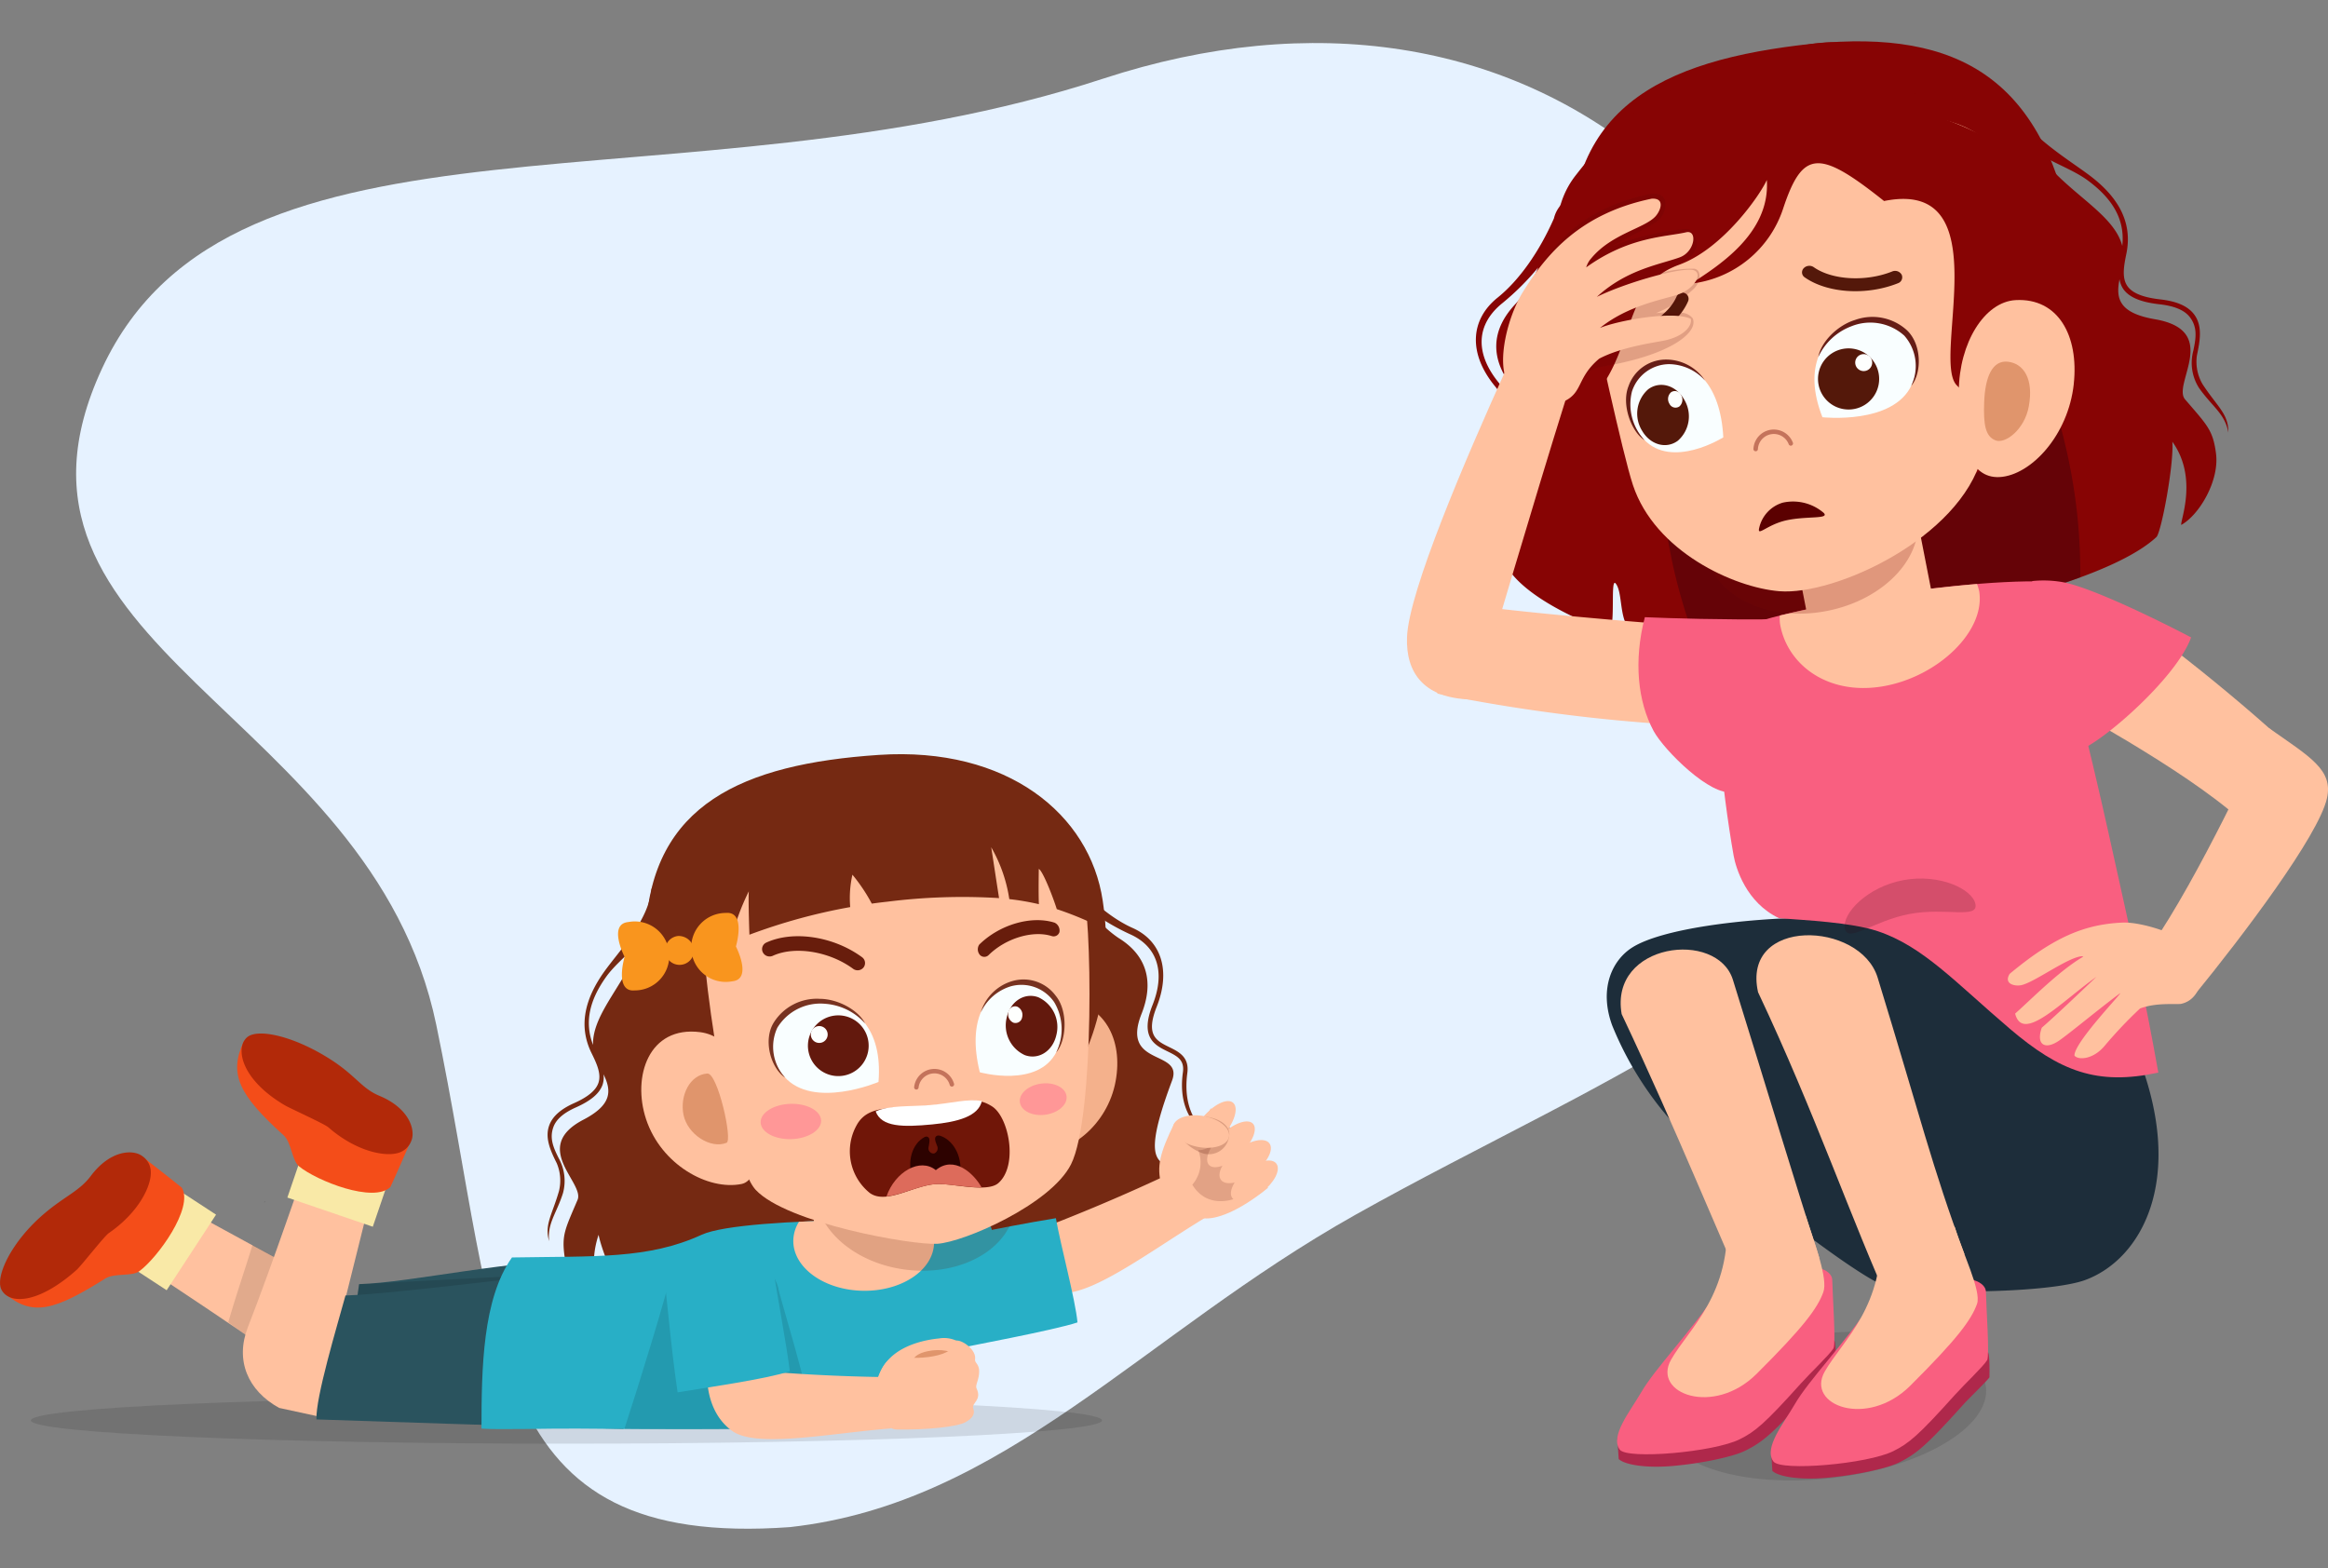
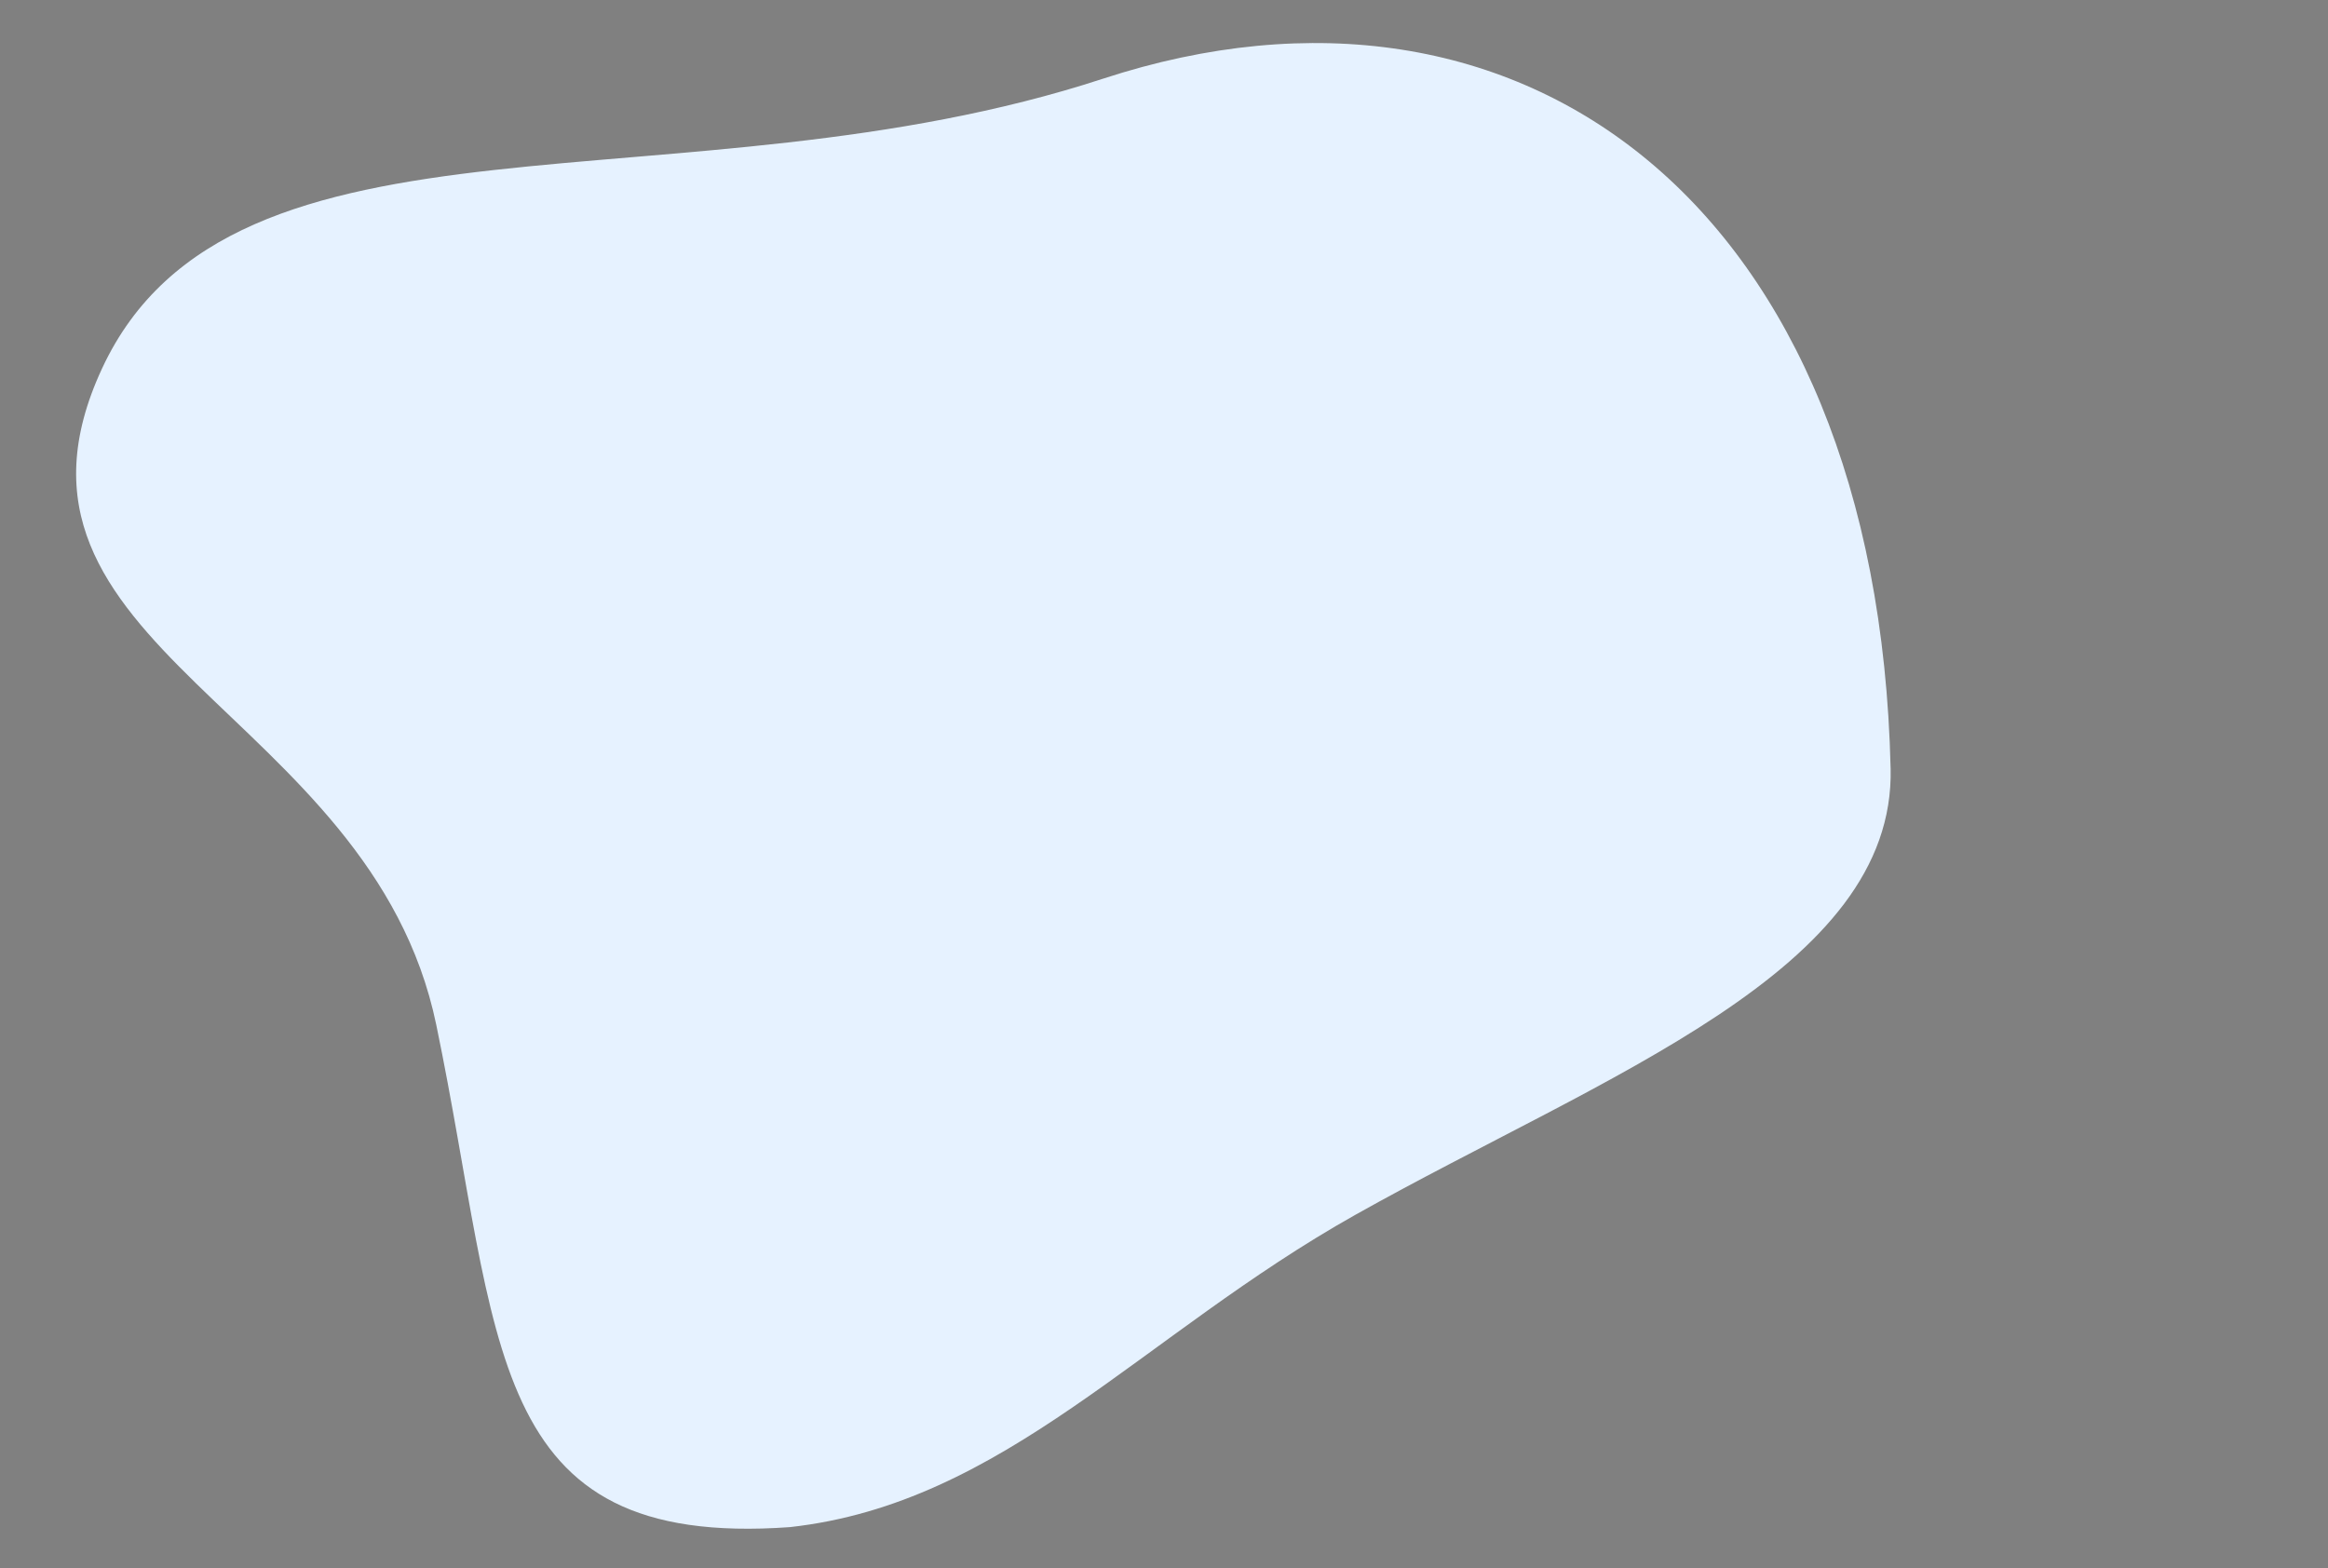
<svg xmlns="http://www.w3.org/2000/svg" width="340.208" height="229.163" viewBox="0 0 340.208 229.163">
  <rect x="0" y="0" width="340.208" height="229.163" fill="#808080" stroke="none" />
  <defs>
    <clipPath id="clip-path">
-       <rect id="Rectángulo_553" data-name="Rectángulo 553" width="340.208" height="210.329" fill="none" />
-     </clipPath>
+       </clipPath>
    <clipPath id="clip-path-2">
      <rect id="Rectángulo_552" data-name="Rectángulo 552" width="340.209" height="210.329" fill="none" />
    </clipPath>
    <clipPath id="clip-path-3">
      <rect id="Rectángulo_538" data-name="Rectángulo 538" width="156.529" height="6.81" fill="none" />
    </clipPath>
    <clipPath id="clip-path-4">
      <rect id="Rectángulo_540" data-name="Rectángulo 540" width="0.187" height="0.277" fill="none" />
    </clipPath>
    <clipPath id="clip-path-5">
      <rect id="Rectángulo_541" data-name="Rectángulo 541" width="60.947" height="25.124" fill="none" />
    </clipPath>
    <clipPath id="clip-path-6">
      <rect id="Rectángulo_543" data-name="Rectángulo 543" width="29.24" height="13.709" fill="none" />
    </clipPath>
    <clipPath id="clip-path-7">
      <rect id="Rectángulo_544" data-name="Rectángulo 544" width="27.589" height="25.34" fill="none" />
    </clipPath>
    <clipPath id="clip-path-8">
      <rect id="Rectángulo_545" data-name="Rectángulo 545" width="9.765" height="11.543" fill="none" />
    </clipPath>
    <clipPath id="clip-path-9">
      <rect id="Rectángulo_546" data-name="Rectángulo 546" width="7.407" height="5.573" fill="none" />
    </clipPath>
    <clipPath id="clip-path-10">
      <rect id="Rectángulo_547" data-name="Rectángulo 547" width="61.462" height="68.327" fill="none" />
    </clipPath>
    <clipPath id="clip-path-11">
      <rect id="Rectángulo_548" data-name="Rectángulo 548" width="30.979" height="15.229" fill="none" />
    </clipPath>
    <clipPath id="clip-path-12">
      <rect id="Rectángulo_549" data-name="Rectángulo 549" width="19.143" height="8.039" fill="none" />
    </clipPath>
    <clipPath id="clip-path-13">
      <rect id="Rectángulo_550" data-name="Rectángulo 550" width="47.297" height="21.73" fill="none" />
    </clipPath>
    <clipPath id="clip-path-14">
      <rect id="Rectángulo_551" data-name="Rectángulo 551" width="23.032" height="32.246" fill="none" />
    </clipPath>
  </defs>
  <g id="Grupo_1123" data-name="Grupo 1123" transform="translate(-549.896 -4789.617)">
    <path id="Trazado_1360" data-name="Trazado 1360" d="M382.753,335.8c-81.928,4.772-118.91,57.962-96.723,118.531s5.862,127.134,47.429,144.72,48.335-40.963,94.164-52.155,76.364-9.432,71.569-54.2c-4.565-31.253-29.88-50.4-48.5-81-21.737-35.737-38.376-77.621-67.944-75.9" transform="translate(1175.137 4531.115) rotate(92)" fill="#e6f2ff" />
    <g id="Grupo_1123-2" data-name="Grupo 1123" transform="translate(549.896 4795.656)">
      <g id="Grupo_1161" data-name="Grupo 1161" clip-path="url(#clip-path)">
        <g id="Grupo_1160" data-name="Grupo 1160" transform="translate(0 0)">
          <g id="Grupo_1159" data-name="Grupo 1159" clip-path="url(#clip-path-2)">
            <g id="Grupo_1125" data-name="Grupo 1125" transform="translate(4.516 198.148)" opacity="0.11">
              <g id="Grupo_1124" data-name="Grupo 1124">
                <g id="Grupo_1123-3" data-name="Grupo 1123" clip-path="url(#clip-path-3)">
                  <path id="Trazado_2254" data-name="Trazado 2254" d="M202,1998.435c0,1.881-35.04,3.405-78.265,3.405s-78.265-1.524-78.265-3.405,35.04-3.405,78.265-3.405S202,1996.554,202,1998.435" transform="translate(-45.47 -1995.03)" />
                </g>
              </g>
            </g>
            <path id="Trazado_2255" data-name="Trazado 2255" d="M902.9,1200.474c-1.13-.678-4.546-3.073-3.708-9.379.31-2.335-1.253-3.1-2.632-3.778-1.881-.923-3.506-1.72-1.848-5.893,2.074-5.218.729-9.631-3.508-11.521-3.284-1.463-6.8-4.486-9.77-8.3-1.156-2.208-2.092-4.337-2.743-5.913-18.147-2.935-43.666,4.723-52.732,8.891l-5.073-.42c-.386,4.655-4.659,8.967-6.923,12.147-2.742,3.852-3.845,7.837-1.824,11.913.8,1.617,1.427,3.06.984,4.339-.375,1.082-1.537,2.045-3.551,2.943-1.995.889-3.192,1.971-3.654,3.308-.655,1.886.3,3.812,1.139,5.51a6.5,6.5,0,0,1,.314,4.015c-1.025,3.56-2.153,4.892-1.446,7.341-.28-2.614,1.086-4.052,2.028-7.027a6.8,6.8,0,0,0-.635-5.118c-.785-1.573-1.341-2.882-.783-4.49.4-1.15,1.476-2.1,3.3-2.913,2.221-.99,3.463-2.051,3.91-3.339a3.546,3.546,0,0,0,.134-1.5c1.181,2.42,1.256,4.442-2.951,6.636-7.733,4.032.211,9.222-.846,11.71-1.814,4.271-2.354,5.109-1.885,8.349a7.552,7.552,0,0,0,5.757,6.417c.007-.589-2.709-3.886-.8-9.659.616,3.1,3.875,10.287,4.705,10.435,13.241,2.364,52.553,4.05,66.451-3.516,2.656-1.445,1.852-7.742,2.521-9.515.485-1.284,1.77,5.9,2.462,7.733,15.04-10.194,7.545-14.7,6.306-15.569-1.463-1.021-2.026-3.056,1.358-12.1,1.725-4.609-7.562-1.942-4.459-9.755,1.86-4.683.771-8.539-3.334-11.077a16.092,16.092,0,0,1-4.018-3.891,32.768,32.768,0,0,0,5.662,3.321c3.93,1.751,5.249,5.442,3.3,10.349-1.9,4.773.359,5.88,2.173,6.77,1.4.688,2.523,1.233,2.265,3.069-.99,7.037,3.706,9.292,4.357,9.472M812.348,1187c-1.294-3.364-.492-6.574,1.9-9.94,1.347-1.892,3.5-3.509,5.15-5.475-2.047,6.25-7.19,10.733-7.054,15.415" transform="translate(-725.679 -1040.316)" fill="#752912" />
            <path id="Trazado_2256" data-name="Trazado 2256" d="M1507.917,1664.529c.616-.368-3.249-7.289-3.894-6.973a276.6,276.6,0,0,1-25.958,10.861s2.147,6.412,7.924,7.372c4.6.764,13.786-6.4,21.927-11.26" transform="translate(-1331.262 -1492.917)" fill="#ffc19f" />
            <path id="Trazado_2257" data-name="Trazado 2257" d="M1350.52,1731.822c.624,3.7,2.857,11.939,3.152,15.226-3.384,1.144-16.679,3.6-17.318,3.779-8.924-1.016-9.034-13.989-7.467-14.9,4.786-.8,13.3-2.756,21.632-4.11" transform="translate(-1196.212 -1559.816)" fill="#28afc6" />
            <path id="Trazado_2258" data-name="Trazado 2258" d="M201.6,1708.556c-.221-.117-6.208,8.063-5.97,8.25,1.38,1.079,13.651,8.974,21.838,14.856,4.231,3.04,8.989,2.325,12.573-1.506l2.488-4.809c-2.366-1.145-29.334-15.946-30.929-16.791" transform="translate(-176.19 -1538.859)" fill="#ffc19f" />
-             <rect id="Rectángulo_539" data-name="Rectángulo 539" width="13.197" height="11.864" transform="matrix(0.547, -0.837, 0.837, 0.547, 14.424, 176.04)" fill="#f9e9a7" />
            <path id="Trazado_2259" data-name="Trazado 2259" d="M26.828,1659.827c2.7-1.986,7.961-9.251,6.226-12.2-2.128-1.734-3.726-2.936-5.513-4.343-10.162,11.156-20.659,19.555-20.344,19.818,4.065,3.4,7.226,2.456,14.682-2.217,1.327-.831,3.846-.251,4.949-1.062" transform="translate(-6.475 -1480.075)" fill="#f44d19" />
            <path id="Trazado_2260" data-name="Trazado 2260" d="M20.726,1635.423a2.89,2.89,0,0,1,1.317,2.447c.021,2.128-1.873,5.913-6.143,8.852-.665.457-4.03,4.779-4.7,5.378-5.773,5.125-9.892,4.986-10.977,2.914-.977-1.865,1.393-6.97,6.128-11.038,3.121-2.682,5.216-3.337,6.925-5.61,2.834-3.769,6.09-3.888,7.455-2.943" transform="translate(0 -1472.545)" fill="#b22909" />
            <path id="Trazado_2261" data-name="Trazado 2261" d="M539.853,1791c-13.5.145-27.807,3.527-35.475,3.754-.542,4.44-2.777,14.858-2.638,18.031,0,0,36.457,1.244,44.871,1.375,1.354-7.452-5.158-20.128-6.759-23.159" transform="translate(-451.901 -1613.115)" fill="#2a535e" />
            <g id="Grupo_1128" data-name="Grupo 1128" transform="translate(38.581 169.454)" opacity="0.12">
              <g id="Grupo_1127" data-name="Grupo 1127">
                <g id="Grupo_1126" data-name="Grupo 1126" clip-path="url(#clip-path-4)">
                  <path id="Trazado_2262" data-name="Trazado 2262" d="M388.634,1706.261l-.1-.133-.085.277Z" transform="translate(-388.447 -1706.128)" />
                </g>
              </g>
            </g>
            <g id="Grupo_1131" data-name="Grupo 1131" transform="translate(33.357 175.911)" opacity="0.12">
              <g id="Grupo_1130" data-name="Grupo 1130">
                <g id="Grupo_1129" data-name="Grupo 1129" clip-path="url(#clip-path-5)">
                  <path id="Trazado_2263" data-name="Trazado 2263" d="M396.8,1796.265c-.083-7.977-3.777-18.383-5.261-21.195-4.2.082-35.571,1.768-36.566,1.8-.141,1.15-.4,2.707-.693,4.43-4.138-4.564-11.678-8.333-14.889-10.156-1.1,3.6-2.326,7.1-3.538,11.292.9.762,5.687,3.864,7.509,5.708,2.823,2.857,5.64,4.558,9.179,3.863a20.413,20.413,0,0,0-.206,2.894s35.432,1.208,44.465,1.367" transform="translate(-335.849 -1771.141)" />
                </g>
              </g>
            </g>
            <path id="Trazado_2264" data-name="Trazado 2264" d="M376.563,1645.619c.059-.243-9.348-4.021-9.47-3.744-.7,1.6-5.318,15.447-8.993,24.834-1.9,4.851-.03,9.284,4.569,11.81l5.484,1.188c.523-2.575,7.987-32.333,8.411-34.088" transform="translate(-321.871 -1478.79)" fill="#ffc19f" />
            <path id="Trazado_2265" data-name="Trazado 2265" d="M505.837,1809.686c-4.746.093-28.331,3.33-36,3.557-1.25,4.548-4.382,14.939-4.241,18.112,0,0,36.456,1.244,44.871,1.375,1.353-7.452-3.03-20.013-4.631-23.045" transform="translate(-419.349 -1629.946)" fill="#2a535e" />
            <rect id="Rectángulo_542" data-name="Rectángulo 542" width="11.864" height="13.197" transform="matrix(0.323, -0.946, 0.946, 0.323, 41.995, 168.985)" fill="#f9e9a7" />
            <path id="Trazado_2266" data-name="Trazado 2266" d="M357.983,1489.517c2.592,2.126,10.933,5.426,13.357,3.016,1.154-2.49,1.923-4.336,2.844-6.416-13.323-7.087-24.076-15.255-24.253-14.885-2.285,4.779-.727,7.849,5.8,13.752,1.161,1.05,1.2,3.665,2.253,4.533" transform="translate(-314.284 -1325.097)" fill="#f44d19" />
            <path id="Trazado_2267" data-name="Trazado 2267" d="M380.332,1475.628a2.889,2.889,0,0,1-2.046,1.881c-2.057.546-6.192-.352-10.1-3.763-.607-.53-5.6-2.771-6.375-3.228-6.378-3.749-7.278-8.352-5.538-9.916,1.564-1.407,6.956-.163,12.211,3.208,3.749,2.4,4.524,4.229,7.149,5.323,4.353,1.814,5.273,4.94,4.7,6.5" transform="translate(-320.19 -1315.02)" fill="#b22909" />
            <path id="Trazado_2268" data-name="Trazado 2268" d="M782.612,1734.852c-.979-.816-35.72-1.352-41.992,1.528-7.812,3.587-15.5,3.11-27.727,3.32-4.286,6.038-4.455,16.231-4.455,25.011,2.519.195,9.867-.039,14,0,5.2.049,42.5.454,50.266-1.07,5.075-2.028,12.529-26.6,9.9-28.788" transform="translate(-638.075 -1561.961)" fill="#28afc6" />
            <path id="Trazado_2269" data-name="Trazado 2269" d="M1187.806,1737.6a5.508,5.508,0,0,0-1.139-3.322c-5.42-.108-12.383-.066-18.6.232a5.345,5.345,0,0,0-.827,2.709c-.073,3.967,4.471,7.268,10.151,7.373s10.343-3.025,10.417-6.992" transform="translate(-1051.307 -1561.984)" fill="#ffc19f" />
            <path id="Trazado_2270" data-name="Trazado 2270" d="M1211.038,1636.911l-1.334,12.436c-.287,2.674-3.918,4.478-8.11,4.028s-7.358-2.983-7.072-5.656l1.334-12.436Z" transform="translate(-1075.864 -1472.864)" fill="#ffc19f" />
            <g id="Grupo_1134" data-name="Grupo 1134" transform="translate(119.132 165.972)" opacity="0.19">
              <g id="Grupo_1133" data-name="Grupo 1133">
                <g id="Grupo_1132" data-name="Grupo 1132" clip-path="url(#clip-path-6)">
                  <path id="Trazado_2271" data-name="Trazado 2271" d="M1228.668,1675.58a7.69,7.69,0,0,0-.116-2.28,226.6,226.6,0,0,0-28.725-2.231,6.686,6.686,0,0,0-.3.977c-.718,5.976,5.224,11.611,13.271,12.586s15.152-3.077,15.87-9.052" transform="translate(-1199.469 -1671.069)" fill="#601805" />
                </g>
              </g>
            </g>
            <g id="Grupo_1137" data-name="Grupo 1137" transform="translate(91.244 177.536)" opacity="0.12">
              <g id="Grupo_1136" data-name="Grupo 1136">
                <g id="Grupo_1135" data-name="Grupo 1135" clip-path="url(#clip-path-7)">
                  <path id="Trazado_2272" data-name="Trazado 2272" d="M946.264,1812.715c-.349-5.042-5.185-20.089-5.085-20.584-2.073-7.3-14.771-4.123-15.523-2.734-.666,3.3-4.719,16.458-6.981,23.388,7.158.063,18.186.114,27.588-.07" transform="translate(-918.676 -1787.502)" />
                </g>
              </g>
            </g>
            <path id="Trazado_2273" data-name="Trazado 2273" d="M1067.063,1957.989c.671-.053.3-7.505-.371-7.509a258.323,258.323,0,0,1-26.342-1.671s-.864,6.306,3.594,9.527c3.549,2.565,14.253.354,23.12-.347" transform="translate(-936.96 -1755.252)" fill="#ffc19f" />
            <path id="Trazado_2274" data-name="Trazado 2274" d="M976.874,1793.892c3.7-.622,12.955-1.922,16.4-3.084-.381-3.347-2.354-14.027-2.36-14.573-3.437-6.583-15.828-2.8-16.258-1.323.56,3.932,1.2,12.149,2.22,18.98" transform="translate(-877.851 -1596.439)" fill="#28afc6" />
            <path id="Trazado_2275" data-name="Trazado 2275" d="M1707.889,1572.292c-2.132,4.327-2.635,6.381-1.917,8.96.869,3.123,4.34,4.742,6.2,4.957,1.709.2,5.024-.9,9.4-4.466-2.222-2.05-4.389-8.8-8.384-11.6-.938,2.14-3.909,1.964-5.308,2.15" transform="translate(-1536.257 -1414.194)" fill="#ffc19f" />
            <g id="Grupo_1140" data-name="Grupo 1140" transform="translate(174.133 157.97)" opacity="0.2">
              <g id="Grupo_1139" data-name="Grupo 1139">
                <g id="Grupo_1138" data-name="Grupo 1138" clip-path="url(#clip-path-8)">
                  <path id="Trazado_2276" data-name="Trazado 2276" d="M1753.35,1599.636c2.31,3.817,6.906,2.541,9.654-.013-.671-.6-2.214-7.152-4.805-8.968-3.073-.981-4.065,3.005-4.96,2.378a4.949,4.949,0,0,1,.111,6.6" transform="translate(-1753.239 -1590.5)" fill="#6d261d" />
                </g>
              </g>
            </g>
            <path id="Trazado_2277" data-name="Trazado 2277" d="M1778.211,1591.341c-1.757,1.684-2.545,3.666-1.76,4.425s2.845.01,4.6-1.675,2.545-3.666,1.76-4.425-2.846-.01-4.6,1.675" transform="translate(-1599.739 -1431.512)" fill="#ffc19f" />
            <path id="Trazado_2278" data-name="Trazado 2278" d="M1755.077,1561.87c-1.52,1.879-2.017,3.911-1.109,4.536s2.875-.39,4.4-2.27,2.017-3.91,1.11-4.536-2.875.39-4.4,2.27" transform="translate(-1579.354 -1404.533)" fill="#ffc19f" />
            <path id="Trazado_2279" data-name="Trazado 2279" d="M1796.8,1618.287c-1.952,1.479-2.967,3.421-2.266,4.338s2.853.461,4.805-1.018,2.967-3.421,2.266-4.338-2.852-.461-4.805,1.018" transform="translate(-1616.1 -1456.215)" fill="#ffc19f" />
            <path id="Trazado_2280" data-name="Trazado 2280" d="M1813.421,1648.193c-1.791,1.371-2.743,3.219-2.127,4.126s2.567.532,4.358-.839,2.743-3.219,2.128-4.126-2.567-.532-4.359.839" transform="translate(-1631.226 -1483.291)" fill="#ffc19f" />
            <g id="Grupo_1143" data-name="Grupo 1143" transform="translate(172.242 157.114)" opacity="0.21">
              <g id="Grupo_1142" data-name="Grupo 1142">
                <g id="Grupo_1141" data-name="Grupo 1141" clip-path="url(#clip-path-9)">
                  <path id="Trazado_2281" data-name="Trazado 2281" d="M1741.542,1584.958a2.975,2.975,0,0,1-3.662,2.374c-1.925-.55-3.985-2.494-3.646-3.784s2.336-1.975,4.462-1.53,3.185,1.65,2.846,2.94" transform="translate(-1734.197 -1581.882)" fill="#541000" />
                </g>
              </g>
            </g>
            <path id="Trazado_2282" data-name="Trazado 2282" d="M1734.044,1583.548c-.321,1.227-2.4,1.841-4.648,1.371s-3.8-1.846-3.482-3.073,2.4-1.841,4.648-1.371,3.8,1.846,3.482,3.074" transform="translate(-1554.457 -1423.358)" fill="#ffc19f" />
            <path id="Trazado_2283" data-name="Trazado 2283" d="M1306.986,1913.146a4.351,4.351,0,0,0-5.064-4.719c-2.466.239-7.475,1.312-8.766,5.487-.151.489.356.68,1.092.865s11.021.96,9.918.418c-1.087-.534-3.391-.7-1.759-2.061,1.95-1.626,3.82.972,4.579.01" transform="translate(-1164.695 -1718.852)" fill="#ffc19f" />
-             <path id="Trazado_2284" data-name="Trazado 2284" d="M1348.834,1927.379c-.086,1.143-6.908,1.56-6.823.418s1.273-1.678,2.927-1.9c1.87-.25,3.982.339,3.9,1.481" transform="translate(-1208.721 -1734.565)" fill="#e0956c" />
+             <path id="Trazado_2284" data-name="Trazado 2284" d="M1348.834,1927.379c-.086,1.143-6.908,1.56-6.823.418s1.273-1.678,2.927-1.9" transform="translate(-1208.721 -1734.565)" fill="#e0956c" />
            <path id="Trazado_2285" data-name="Trazado 2285" d="M1291.283,1913.939c.042.7,7.861.622,7.624-1.914.4-.88,3.244.8,3.132,2.392-.183.764.746.637.56,2.3-.115,1.03-.559,1.647-.359,2.061.834,1.728-.766,2.139-.488,2.915.4,1.11-.548,1.693-1.123,2.022-1.184.676-5.658,1.146-10.037,1.071-2.707-.046-3.4-5.542-3.15-6.423,1.026-3.632,2.38-4.385,3.841-4.424" transform="translate(-1159.53 -1721.903)" fill="#ffc19f" />
            <path id="Trazado_2286" data-name="Trazado 2286" d="M1489.846,1421.317c-1.19,6.484-6.873,10.789-11.372,10.373s-5.682-5.636-5.28-11.848,4.379-10.927,8.877-10.495c6.149.591,8.892,5.876,7.774,11.97" transform="translate(-1326.809 -1269.345)" fill="#f4b18c" />
            <path id="Trazado_2287" data-name="Trazado 2287" d="M949.624,1074.694c-1.208,23.565,17.4,37.969,37.1,36.779s33.054-18.388,29.681-41.061c-1.873-12.589-13.9-22.553-32.712-21.3-20.024,1.339-33.136,7.309-34.072,25.577" transform="translate(-855.257 -944.821)" fill="#752912" />
            <path id="Trazado_2288" data-name="Trazado 2288" d="M1032.833,1139.875c-1.544,4.058,3.276,38.983,7.594,43.6,4.58,4.893,22.881,8.1,26.526,7.876,3.9-.236,16.585-5.745,19.545-11.605,3.5-6.935,3.092-37.06,1.623-40.673-4.965-12.205-15.83-11.97-30.007-11.115-13.263.8-21.275,1.394-25.281,11.922" transform="translate(-929.986 -1015.609)" fill="#ffc19f" />
            <path id="Trazado_2289" data-name="Trazado 2289" d="M944.246,1469.968c2.2,6.643,9.055,10.454,13.952,9.467s2.983-21.029-6.041-22.189c-7.515-.967-9.982,6.479-7.911,12.723" transform="translate(-849.83 -1312.434)" fill="#ffc19f" />
            <path id="Trazado_2290" data-name="Trazado 2290" d="M1004.6,1524.93c.571,2.83,3.928,5.035,6.292,4.091.922-.367-1.3-10.222-2.805-10.126-2.541.161-4.057,3.2-3.487,6.035" transform="translate(-904.715 -1368.037)" fill="#e0956c" />
            <path id="Trazado_2291" data-name="Trazado 2291" d="M1119.18,1566.181c.046,1.424,2.063,2.515,4.5,2.435s4.383-1.3,4.337-2.722-2.064-2.514-4.5-2.435-4.384,1.3-4.338,2.722" transform="translate(-1008.021 -1408.172)" fill="#ff9797" />
            <path id="Trazado_2292" data-name="Trazado 2292" d="M1500.487,1536.045c.166,1.256,1.827,2.073,3.71,1.824s3.275-1.469,3.109-2.725-1.828-2.072-3.71-1.823-3.275,1.469-3.109,2.725" transform="translate(-1351.445 -1380.989)" fill="#ff9797" />
            <path id="Trazado_2293" data-name="Trazado 2293" d="M1345.352,1515.083a.326.326,0,0,0,.3-.3,2.328,2.328,0,0,1,4.543-.4.326.326,0,1,0,.634-.148,2.979,2.979,0,0,0-5.828.5.326.326,0,0,0,.3.35Z" transform="translate(-1211.411 -1361.885)" fill="#c4735b" />
            <path id="Trazado_2294" data-name="Trazado 2294" d="M1122.1,1319.709a1.109,1.109,0,0,0,.778-.055c3.212-1.468,8.252-.658,11.731,1.9a1.107,1.107,0,0,0,1.531-.2,1.058,1.058,0,0,0-.233-1.5c-4.152-3.044-10.034-3.941-13.984-2.13a1.044,1.044,0,0,0-.506,1.419,1.1,1.1,0,0,0,.683.571" transform="translate(-1009.939 -1186.004)" fill="#681d0c" />
            <path id="Trazado_2295" data-name="Trazado 2295" d="M1450.142,1295.495a.88.88,0,0,0,.483-.542,1.279,1.279,0,0,0-.7-1.382c-3.4-1.082-8.036.268-11.02,3.205a1.251,1.251,0,0,0,.112,1.523.889.889,0,0,0,1.258.01c2.5-2.466,6.468-3.661,9.232-2.779a.885.885,0,0,0,.634-.036" transform="translate(-1295.803 -1164.759)" fill="#681d0c" />
            <path id="Trazado_2296" data-name="Trazado 2296" d="M1040.3,1114.84c-5.593-2.2-15.6-2.529-24.423-1.58-9.6,1.032-19.339,3.432-24.22,7.419-3.228,2.637-5.486,19.958-3.964,18.389a26.947,26.947,0,0,1,8.193-5.112,35.056,35.056,0,0,1,2.7-7.494c-.074,1,.019,4.491.088,6.347a84.022,84.022,0,0,1,14.73-4.038,15.49,15.49,0,0,1,.323-4.734,25.331,25.331,0,0,1,2.831,4.228q1.156-.162,2.293-.284a87.438,87.438,0,0,1,16.305-.523c-.939-6.02-1.191-7.906-1.182-7.489a21.52,21.52,0,0,1,2.678,7.636,37.915,37.915,0,0,1,4.325.742c-.078-1.774-.016-4.665-.017-5.153.578.265,2.055,4.038,2.632,5.876a47.717,47.717,0,0,1,6.348,2.622c2.284,1.106-5.134-15.079-9.642-16.852" transform="translate(-889.156 -1002.239)" fill="#752912" />
            <path id="Trazado_2297" data-name="Trazado 2297" d="M1436.13,1398.354s8.584,2.395,11.245-3.066c3.243-6.653-3.12-11.106-6.845-9.79-3.447,1.218-6.308,5.14-4.4,12.855" transform="translate(-1292.943 -1247.681)" fill="#f9feff" />
            <path id="Trazado_2298" data-name="Trazado 2298" d="M1454.029,1382.978a5.843,5.843,0,0,0-6.1-2.222,6.8,6.8,0,0,0-4.861,4.657,7.137,7.137,0,0,1,4.348-3.813,5.8,5.8,0,0,1,6.373,2.289,7.692,7.692,0,0,1,.3,7.368c1.517-1.723,1.769-6.035-.058-8.279" transform="translate(-1299.742 -1243.478)" fill="#773220" />
            <path id="Trazado_2299" data-name="Trazado 2299" d="M1480.21,1407.73a4.77,4.77,0,0,0,2.631,5.551c2,.73,4.056-.57,4.6-2.906a4.77,4.77,0,0,0-2.631-5.551c-2-.731-4.056.57-4.6,2.905" transform="translate(-1333.075 -1265.113)" fill="#63190d" />
            <path id="Trazado_2300" data-name="Trazado 2300" d="M1483.438,1420.753a1.323,1.323,0,0,0,.73,1.54.986.986,0,0,0,1.276-.806,1.324,1.324,0,0,0-.73-1.54.986.986,0,0,0-1.276.806" transform="translate(-1336.069 -1278.866)" fill="#fefffe" />
            <path id="Trazado_2301" data-name="Trazado 2301" d="M1150.584,1424.483s-9.541,4.054-13.768-.776c-5.151-5.886,1.374-11.518,6-10.965,4.277.511,8.422,3.792,7.772,11.742" transform="translate(-1022.206 -1272.392)" fill="#f9feff" />
            <path id="Trazado_2302" data-name="Trazado 2302" d="M1131.746,1412.345a7.43,7.43,0,0,1,6.673-3.391c2.741.02,5.671,1.69,6.633,3.605a8.663,8.663,0,0,0-5.861-2.879,7.367,7.367,0,0,0-6.978,3.511,6.655,6.655,0,0,0,1.159,7.29c-2.125-1.39-3.3-5.572-1.625-8.136" transform="translate(-1018.623 -1269.016)" fill="#773220" />
            <path id="Trazado_2303" data-name="Trazado 2303" d="M1188.933,1436.472a4.438,4.438,0,1,0,5.511-3.005,4.438,4.438,0,0,0-5.511,3.005" transform="translate(-1070.684 -1290.93)" fill="#63190d" />
            <path id="Trazado_2304" data-name="Trazado 2304" d="M1193.066,1449.942a1.232,1.232,0,1,0,1.529-.834,1.232,1.232,0,0,0-1.529.834" transform="translate(-1074.525 -1305.136)" fill="#fefffe" />
            <path id="Trazado_2305" data-name="Trazado 2305" d="M910.342,1300.838s-1.542,5.185,1.489,4.9a5.041,5.041,0,1,0-.935-9.994c-3.03.284-.554,5.093-.554,5.093" transform="translate(-819.067 -1167.027)" fill="#f9951e" />
            <path id="Trazado_2306" data-name="Trazado 2306" d="M1023.611,1287.386s2.477,4.809-.554,5.092a5.041,5.041,0,1,1-.935-9.994c3.03-.283,1.488,4.9,1.488,4.9" transform="translate(-916.065 -1155.097)" fill="#f9951e" />
            <path id="Trazado_2307" data-name="Trazado 2307" d="M983.177,1318.581a2.116,2.116,0,1,1-2.312-2.179,2.256,2.256,0,0,1,2.312,2.179" transform="translate(-881.752 -1185.648)" fill="#f9951e" />
            <path id="Trazado_2308" data-name="Trazado 2308" d="M1251.5,1562.631a7.82,7.82,0,0,0,1.8,10.073c2.432,1.779,6.45-1.153,9.822-1.292,2.344-.1,7.352,1.291,8.985-.143,2.924-2.566,1.542-9.666-.938-11.216-2.2-1.372-3.009-.628-8.747-.122s-9.173-.172-10.925,2.7" transform="translate(-1126.208 -1404.402)" fill="#701608" />
            <path id="Trazado_2309" data-name="Trazado 2309" d="M1339.3,1614.047c.29,2.542,1.454,1.2,3.46.984s4.1.778,3.806-1.764-2.151-4.428-4.158-4.213-3.4,2.45-3.109,4.992" transform="translate(-1206.244 -1449.227)" fill="#2d0200" />
            <path id="Trazado_2310" data-name="Trazado 2310" d="M1311.57,1653.569c2.649-2.205,5.567.473,6.7,2.547-2.262-.026-5.08-.577-6.547-.516-2.4.1-5.114,1.587-7.363,1.811,1.245-3.61,4.919-5.709,7.209-3.843" transform="translate(-1174.811 -1488.59)" fill="#dd6b5b" />
            <path id="Trazado_2311" data-name="Trazado 2311" d="M1288.5,1559.918c1.9-.927,5.045-.693,7.9-.927,3.227-.264,5.534-.975,7.614-.591-.516,2.246-3.55,3.055-7.257,3.413-4.281.413-7.416.392-8.261-1.9" transform="translate(-1160.526 -1403.518)" fill="#fff" />
            <path id="Trazado_2312" data-name="Trazado 2312" d="M1360.183,1605.257a.748.748,0,0,0,.814.82.806.806,0,0,0,.458-1.08c-.394-.987-.535-1.5.367-1.6a1.257,1.257,0,0,0-2.3.183c1.076-.074.81.7.659,1.679" transform="translate(-1224.495 -1443.536)" fill="#701608" />
            <path id="Trazado_2313" data-name="Trazado 2313" d="M2394.66,1289.227l19.346,3.075,27.856,17.392c6.878,17.78.479,29.5-7.831,32.533-4.723,1.726-20.37,2.155-28.6,1.04-3.211-.436-19.591-13.115-28.91-21.235A48.93,48.93,0,0,1,2364.934,1305c-1.976-5.411.033-9.579,2.988-11.417,4.29-2.67,16-4.245,26.738-4.354" transform="translate(-2129.336 -1161.18)" fill="#1d2d3a" />
            <path id="Trazado_2314" data-name="Trazado 2314" d="M2167.714,139.15c-.825-1.8.24-2.709,1.57-3.857,1.72-1.485,3.86-3.333.376-7.611-3.582-4.4-3.229-8.59.551-11.628a38.091,38.091,0,0,0,5.211-5.193,17.883,17.883,0,0,1-3.244,5.254c-3.74,3.9-3.792,8.185-.375,12.383,5.7,7-4.395,6.721-1.995,11.389,4.948,9.624,3.43,9.8,1.174,10.6-1.622.577-2.977,6.786,14.554,13.546,1.4.54.324-8.14,1.233-6.982,1.256,1.6.142,6.86,3.473,7.495,17.434,3.323,65.094-4.555,75.537-14.3.7-.654,2.57-10.569,2.328-13.93,3.8,5.3,1.121,11.559,1.3,12.158,2.63-1.452,5.59-6.451,5.08-10.419-.445-3.462-1.283-4.146-4.529-7.937-1.89-2.208,5.263-10.036-4.384-11.7-5.249-.907-5.764-3-5.187-5.847a3.525,3.525,0,0,0,.59,1.489c.869,1.175,2.541,1.866,5.262,2.172,2.23.251,3.69.882,4.465,1.932,1.084,1.466.863,2.981.469,4.839a6.819,6.819,0,0,0,.817,5.434c1.91,2.742,3.829,3.779,4.294,6.54.05-2.728-1.577-3.732-3.75-7.046a6.5,6.5,0,0,1-.843-4.2c.417-2,.891-4.274-.382-5.994-.9-1.22-2.53-1.947-4.973-2.222-2.468-.278-4.023-.894-4.753-1.881-.863-1.167-.6-2.841-.206-4.748,1.006-4.809-1.377-8.533-5.514-11.6-3.415-2.532-9.676-6.265-11.473-10.9l.235,3.173c-11.146-1.384-44.382.172-63.361,8.932-.246,1.818-2.917,2.555-3.529,5.179-2.118,4.841-5.073,9.05-8.232,11.587-4.075,3.276-4.242,8.215-.433,12.891,3.045,3.74,1.5,5.071-.281,6.612-1.309,1.13-2.792,2.41-1.763,4.7,2.779,6.181-.25,9.713-1.285,10.766.659-.391,5.128-4.187,1.967-11.067m80.814-44.976c2.389,1.486,5.217,2.456,7.249,3.963,3.615,2.68,5.44,5.707,5.019,9.558-1.234-4.83-8.183-7.78-12.267-13.521" transform="translate(-1950.644 -77.798)" fill="#870404" />
            <g id="Grupo_1146" data-name="Grupo 1146" transform="translate(242.549 19.19)" opacity="0.37">
              <g id="Grupo_1145" data-name="Grupo 1145">
                <g id="Grupo_1144" data-name="Grupo 1144" clip-path="url(#clip-path-10)">
                  <path id="Trazado_2315" data-name="Trazado 2315" d="M2447.247,261.512a80.821,80.821,0,0,1-3.791-13.648c-5.009-27.007,4.076-51.339,20.292-54.346s33.423,16.447,38.432,43.454a80.352,80.352,0,0,1,1.357,15.391c-15.294,5.6-40.438,9.537-56.291,9.149" transform="translate(-2442.079 -193.211)" fill="#2b000b" />
                </g>
              </g>
            </g>
            <path id="Trazado_2316" data-name="Trazado 2316" d="M3042.41,835.292c.569.612-6.93,10.868-7.553,10.311-8.592-7.687-25.9-16.768-28.9-18.694,0,0,.845-15.569,7.7-14.325,6.533,3.95,19.643,14.208,28.752,22.708" transform="translate(-2707.401 -731.814)" fill="#ffc19f" />
            <path id="Trazado_2317" data-name="Trazado 2317" d="M2112.951,839.279c-1.051-.29.659-13.467,1.741-13.316,15.042,2.09,39.764,3.789,44.4,4.085,0,0,3.652,11.787-4.75,14.093a251.432,251.432,0,0,1-41.391-4.862" transform="translate(-1902.795 -743.926)" fill="#ffc19f" />
            <path id="Trazado_2318" data-name="Trazado 2318" d="M2424.489,872.891c-3.056.8-9.977-6.028-11.52-8.892-2.3-4.266-2.938-10.211-1.274-16.616,3.477.159,11.945.4,19.03.3,5.915,3.283.148,17.523-6.235,25.207" transform="translate(-2171.322 -763.219)" fill="#f95f80" />
            <path id="Trazado_2319" data-name="Trazado 2319" d="M2567.614,860.015c7.366,6.273,12.8,8.348,21.724,6.425-1.822-10.291-4.082-20.679-5.583-27.386-2.105-9.412-4.943-23.072-10.96-44.384-14.113-.444-45.21,4.96-47.77,8.521-1.078,6.384.553,21.967,2.247,31.522.318,1.793,1.828,6.9,6.644,9.162,3.864.3,10.522.6,14.422,1.9,6.641,2.218,11.384,7.516,19.274,14.235" transform="translate(-2273.927 -715.719)" fill="#f95f80" />
            <path id="Trazado_2320" data-name="Trazado 2320" d="M2647.746,799.608a7.965,7.965,0,0,0-.318-1.045,195.489,195.489,0,0,0-28.828,4.616,8.09,8.09,0,0,0,.028,1.132c.958,5.934,6.846,10.53,14.887,9.232s15.189-8,14.231-13.935" transform="translate(-2358.512 -719.249)" fill="#ffc19f" />
            <path id="Trazado_2321" data-name="Trazado 2321" d="M2653.656,687.963l2.7,13.8c.581,2.968-3.007,6.169-8.015,7.148s-9.538-.634-10.119-3.6l-2.7-13.8Z" transform="translate(-2373.759 -619.634)" fill="#ffc19f" />
            <g id="Grupo_1149" data-name="Grupo 1149" transform="translate(249.32 68.419)" opacity="0.23">
              <g id="Grupo_1148" data-name="Grupo 1148">
                <g id="Grupo_1147" data-name="Grupo 1147" clip-path="url(#clip-path-11)">
                  <path id="Trazado_2322" data-name="Trazado 2322" d="M2510.379,695.49a8.226,8.226,0,0,1-.128-1.531c9.93-3.293,20.724-4.684,30.628-5.092.062.208.151.405.193.621,1.211,6.191-4.678,12.553-13.153,14.21s-16.328-2.018-17.54-8.209" transform="translate(-2510.251 -688.867)" fill="#770805" />
                </g>
              </g>
            </g>
            <path id="Trazado_2323" data-name="Trazado 2323" d="M2311.107,36.44c3.12,25.3,19.336,34.7,41.314,31.99s36.463-15.641,31.521-40.648C2379.3,4.309,2366.031-2.131,2344.053.576s-36.067,10.564-32.947,35.864" transform="translate(-2081.177 0.002)" fill="#870404" />
            <path id="Trazado_2324" data-name="Trazado 2324" d="M2326.693,133.456c1.014,4.469,4.971,22.955,6.512,27.6,3.218,9.705,14.737,14.976,21.4,15.514,8.09.654,26.376-7.726,29.594-19.667,2.7-16.1,4.536-39.759,2.471-43.756-6.975-13.495-46.547-2.116-55.571,3.58-7.6,4.794-5.57,11.588-4.4,16.725" transform="translate(-2094.571 -96.202)" fill="#ffc19f" />
            <path id="Trazado_2325" data-name="Trazado 2325" d="M2597.447,678.755a6.879,6.879,0,0,0-5.976-1.493,4.966,4.966,0,0,0-3.444,3.681c-.339,1.385,1.123-.485,4.03-1.111,2.963-.638,6.311-.137,5.389-1.078" transform="translate(-2330.939 -609.838)" fill="#5b0000" />
            <path id="Trazado_2326" data-name="Trazado 2326" d="M2580.346,574.4a.324.324,0,0,0,.275-.317,2.33,2.33,0,0,1,4.5-.716.326.326,0,0,0,.623-.191,2.982,2.982,0,0,0-5.777.9.324.324,0,0,0,.323.326Z" transform="translate(-2323.725 -514.489)" fill="#c4735b" />
            <path id="Trazado_2327" data-name="Trazado 2327" d="M2410.512,482.8s-7.506,4.727-11.632.27c-5.028-5.431-.24-11.491,3.7-11.293,3.646.183,7.517,3.114,7.932,11.023" transform="translate(-2158.673 -424.918)" fill="#f9feff" />
            <path id="Trazado_2328" data-name="Trazado 2328" d="M2392.873,472.065a5.793,5.793,0,0,1,5.183-3.856,6.835,6.835,0,0,1,5.994,3.065,7.172,7.172,0,0,0-5.26-2.4,5.749,5.749,0,0,0-5.424,4,7.679,7.679,0,0,0,1.852,7.12c-1.949-1.214-3.44-5.26-2.345-7.922" transform="translate(-2154.877 -421.692)" fill="#661d16" />
            <path id="Trazado_2329" data-name="Trazado 2329" d="M2415.915,507.649a4.735,4.735,0,0,1-.9,6.048c-1.7,1.265-4.04.609-5.237-1.466a4.735,4.735,0,0,1,.9-6.048c1.7-1.265,4.04-.609,5.237,1.466" transform="translate(-2169.814 -455.328)" fill="#54180a" />
            <path id="Trazado_2330" data-name="Trazado 2330" d="M2456.272,515.134a1.314,1.314,0,0,1-.25,1.678.989.989,0,0,1-1.453-.407,1.314,1.314,0,0,1,.25-1.678.989.989,0,0,1,1.453.407" transform="translate(-2210.607 -463.443)" fill="#fefffe" />
            <path id="Trazado_2331" data-name="Trazado 2331" d="M2670.87,425.507s10.376,1.143,13.049-4.743c3.257-7.172-4.67-10.712-8.965-8.839-3.975,1.734-7.019,6.1-4.084,13.582" transform="translate(-2404.543 -370.566)" fill="#f9feff" />
            <path id="Trazado_2332" data-name="Trazado 2332" d="M2688.184,407.492a7.48,7.48,0,0,0-7.418-1.335c-2.637.814-4.977,3.276-5.348,5.4a8.719,8.719,0,0,1,4.815-4.477,7.415,7.415,0,0,1,7.748,1.362,6.707,6.707,0,0,1,1,7.368c1.646-1.957,1.565-6.333-.8-8.32" transform="translate(-2409.694 -365.428)" fill="#661d16" />
            <path id="Trazado_2333" data-name="Trazado 2333" d="M2683.181,453.843a4.468,4.468,0,1,1-6.185-1.3,4.471,4.471,0,0,1,6.185,1.3" transform="translate(-2409.291 -406.941)" fill="#54180a" />
            <path id="Trazado_2334" data-name="Trazado 2334" d="M2731.99,460.836a1.24,1.24,0,1,1-1.716-.361,1.241,1.241,0,0,1,1.716.361" transform="translate(-2458.595 -414.559)" fill="#fefffe" />
            <path id="Trazado_2335" data-name="Trazado 2335" d="M2652.444,330.353a1.128,1.128,0,0,1,.719.2c2.7,1.888,7.614,2.161,11.448.626a1.1,1.1,0,0,1,1.394.471.918.918,0,0,1-.549,1.249c-4.575,1.828-10.3,1.467-13.617-.86a.871.871,0,0,1-.163-1.323,1.113,1.113,0,0,1,.769-.361" transform="translate(-2388.1 -297.54)" fill="#54180a" />
            <path id="Trazado_2336" data-name="Trazado 2336" d="M2335.528,24.539c-9.43-7.507-11.87-7.544-14.732,1.076a16.086,16.086,0,0,1-13.434,11c3.552-2.384,11.583-7.155,11.038-15.148-.943,2.152-6.436,10.116-12.884,12.417-9.181,3.276-5.637,14.48-14.983,21.644-2.968-2.84-2.43-8.584-2.914-16.393-.61-9.863-.13-14.529,2.857-18.355,3.646-4.671,8.955-10.666,13.695-12.365,16.717-5.989,29.974-13.709,37.294,3.148,2.1.648,9.423,3.179,12.347,6.063,1.908,14.733,3.424,29.443,1.675,33.395-3.232,2.931-6.793,3.132-9.354.43-3.707-3.911,6.42-30.343-10.6-26.909" transform="translate(-2060.202 -1.203)" fill="#870404" />
            <path id="Trazado_2337" data-name="Trazado 2337" d="M2384.479,369.866a.908.908,0,0,1,1.217,1.182c-1.437,3.35-5.576,6.024-9.838,6.363a.909.909,0,0,1-.144-1.811c3.574-.28,7.148-2.544,8.313-5.268a.9.9,0,0,1,.451-.465" transform="translate(-2139.004 -333.054)" fill="#54180a" />
            <path id="Trazado_2338" data-name="Trazado 2338" d="M2898.915,392.9c-.818,7.529-6.274,13.333-10.816,13.6s-6.032-5.439-5.988-12.531,3.764-13.08,8.3-13.33c6.208-.343,9.269,5.183,8.5,12.26" transform="translate(-2595.857 -342.817)" fill="#ffc19f" />
            <path id="Trazado_2339" data-name="Trazado 2339" d="M2925.762,477.821c-.632,3.419-3.429,5.485-4.824,4.985-1.568-.564-1.822-2.415-1.7-5.637.148-3.762,1.243-6.111,3.451-5.875,2.3.246,3.814,2.5,3.069,6.527" transform="translate(-2629.275 -424.47)" fill="#e0956c" />
            <g id="Grupo_1152" data-name="Grupo 1152" transform="translate(269.567 122.361)" opacity="0.18">
              <g id="Grupo_1151" data-name="Grupo 1151">
                <g id="Grupo_1150" data-name="Grupo 1150" clip-path="url(#clip-path-12)">
                  <path id="Trazado_2340" data-name="Trazado 2340" d="M2733.226,1235.721c.41,2.2-4.338.446-9.609,1.429s-9.068,4.332-9.478,2.13,3.286-6.087,8.557-7.07,10.12,1.309,10.53,3.511" transform="translate(-2714.108 -1231.977)" fill="#2b000b" />
                </g>
              </g>
            </g>
            <path id="Trazado_2341" data-name="Trazado 2341" d="M2584.591,1323.72c8.38,17.735,13.729,33.552,19.531,46.258l10.627-7.994c-4.755-12.792-6.43-20.023-12.683-40.4-2.545-8.3-19.942-8.888-17.475,2.14" transform="translate(-2327.673 -1184.746)" fill="#ffc19f" />
            <g id="Grupo_1155" data-name="Grupo 1155" transform="translate(242.957 188.598)" opacity="0.11">
              <g id="Grupo_1154" data-name="Grupo 1154">
                <g id="Grupo_1153" data-name="Grupo 1153" clip-path="url(#clip-path-13)">
                  <path id="Trazado_2342" data-name="Trazado 2342" d="M2493.451,1906.959c.684,5.8-9.335,11.747-22.377,13.285s-24.17-1.915-24.854-7.714,9.335-11.747,22.377-13.285,24.17,1.915,24.854,7.714" transform="translate(-2446.187 -1898.88)" />
                </g>
              </g>
            </g>
            <path id="Trazado_2343" data-name="Trazado 2343" d="M2384.756,1345.918c8.38,17.735,13.721,31.357,19.523,44.062l9.346-8.476c-3.657-11.288-7.289-23.509-12.614-40.6-2.294-7.362-18.064-5.4-16.256,5.011" transform="translate(-2147.771 -1203.75)" fill="#ffc19f" />
            <path id="Trazado_2344" data-name="Trazado 2344" d="M2387.863,1929.987c4.277-.386,8.731-1.359,10.47-2.229,2.546-1.272,4.016-2.488,9.513-8.607.527-.587,3.479-3.459,3.686-3.84,0,0,.086-3.664-.253-3.655a27.266,27.266,0,0,0-4.148,2.865c-.746.764-1.493,1.527-2.05,2.146-5.331,5.934-6.483,6.8-8.411,7.768-3.263,1.631-13.937,2.467-15.584,1.744,0,0-1.653-.427-1.469-.18l.194,2.991c.841.8,3.811,1.38,8.052,1" transform="translate(-2143.259 -1721.789)" fill="#af284b" />
            <path id="Trazado_2345" data-name="Trazado 2345" d="M2397.2,1826.638c-3.794,1.9-16.452,2.979-17.534,1.526-1.477-1.984,1.512-5.6,3.079-8.307,2.122-3.671,7.113-8.655,11.5-15.17,2.237-3.321,16.413-5.154,16.473-1.266.031,2.035.558,9.321.171,9.938-.612.976-3.311,3.512-4.73,5.093-5.35,5.957-6.712,7.062-8.961,8.187" transform="translate(-2142.953 -1622.33)" fill="#f95f80" />
            <path id="Trazado_2346" data-name="Trazado 2346" d="M2466.458,1742.382c-6.306,6.278-15.318,2.855-12.494-2.079,2.644-4.618,8.825-9.487,8.149-20.978,3-.719,10.029-1.9,11.531-.025,1.387,4.2,3.25,9.218,2.572,11.12-.841,2.36-2.931,5.165-9.758,11.962" transform="translate(-2209.754 -1547.628)" fill="#ffc19f" />
            <path id="Trazado_2347" data-name="Trazado 2347" d="M2613.976,1947.4c4.277-.386,8.731-1.359,10.47-2.229,2.546-1.273,4.016-2.488,9.513-8.607.527-.587,3.479-3.459,3.686-3.84,0,0,.086-3.664-.253-3.655a27.314,27.314,0,0,0-4.148,2.865c-.746.764-1.493,1.527-2.05,2.146-5.331,5.935-6.482,6.8-8.411,7.767-3.263,1.631-13.937,2.467-15.584,1.745,0,0-1.653-.428-1.468-.18l.193,2.991c.841.8,3.812,1.38,8.053,1" transform="translate(-2346.914 -1737.469)" fill="#af284b" />
            <path id="Trazado_2348" data-name="Trazado 2348" d="M2623.305,1844.051c-3.794,1.9-16.452,2.979-17.534,1.525-1.477-1.984,1.513-5.6,3.08-8.307,2.122-3.671,7.113-8.655,11.5-15.169,2.237-3.321,16.414-5.154,16.474-1.266.031,2.034.557,9.321.171,9.937-.612.976-3.311,3.512-4.731,5.093-5.35,5.957-6.712,7.062-8.961,8.187" transform="translate(-2346.605 -1638.014)" fill="#f95f80" />
            <path id="Trazado_2349" data-name="Trazado 2349" d="M2692.571,1759.314c-6.306,6.278-15.318,2.855-12.494-2.079,2.644-4.618,8.824-9.487,8.149-20.978,2.995-.719,9.362-1.983,10.865-.106.973,3.422,3.916,9.3,3.238,11.2-.841,2.359-2.931,5.165-9.758,11.962" transform="translate(-2413.409 -1562.831)" fill="#ffc19f" />
            <path id="Trazado_2350" data-name="Trazado 2350" d="M3170.065,1049.591c-.544.666-6.861-6.366-6.371-7.074,7.316-10.581,15.429-28.651,17.318-32.047,6.042,4.254,9.439,6.1,8.488,10.287-1.242,5.461-12.247,20.042-19.434,28.834" transform="translate(-2849.449 -910.109)" fill="#ffc19f" />
            <path id="Trazado_2351" data-name="Trazado 2351" d="M2956.3,1305.873c1.906-.366,6.787-4.07,8.888-4.234a1.146,1.146,0,0,1,.222.053c-3.5,2.038-7.5,6.137-9.97,8.329,1.111,4.4,6.837-1.823,11.885-5.375-2.738,2.6-6.04,5.746-7.994,7.439-.878,2.507.5,3.316,2.6,1.837,1.629-1.142,5.963-4.747,8.86-6.887.32-.065-6.805,7.289-6.678,9.136.615.686,2.728.53,4.368-1.391a63.882,63.882,0,0,1,5.213-5.509c2.348-.875,4.9-.566,5.966-.666,3.777-.814,3.164-6.223,2.7-7.2-1.2-2.54-8.156-4.832-11.266-4.685-5.438.256-9.9,2.037-16.455,7.493-.9,1.469.725,1.839,1.653,1.661" transform="translate(-2660.953 -1167.922)" fill="#ffc19f" />
            <path id="Trazado_2352" data-name="Trazado 2352" d="M2996.225,818.607c2.933-.394,14.75-10.557,16.931-16.673,0,0-12.521-6.611-18.27-7.978a15.918,15.918,0,0,0-4.943-.254c-.392,5.034,3.435,18.924,6.282,24.9" transform="translate(-2692.955 -714.817)" fill="#f95f80" />
            <g id="Grupo_1158" data-name="Grupo 1158" transform="translate(225.334 22.249)" opacity="0.18">
              <g id="Grupo_1157" data-name="Grupo 1157">
                <g id="Grupo_1156" data-name="Grupo 1156" clip-path="url(#clip-path-14)">
                  <path id="Trazado_2353" data-name="Trazado 2353" d="M2284.831,224.01c1.3-.062,1.738.564,1.892.938a3.112,3.112,0,0,1-.864,2.87c-.75.822-5.792,3.2-6.943,3.962,3.486-1.658,10.989-2.894,11.394-2.5,3.573,3.5-2.656,5.579-4.285,6.338a18.271,18.271,0,0,1,4.929-.629c1.123.081,1.082,1.866,0,2.921a17.486,17.486,0,0,1-5.529,3.568c3.49-.3,4.53-.175,5.339.735.935,1.934-2.9,5.366-13.2,7.082-3.719.62-6.725,6.038-8.157,6.955-2.25-5.288,2.131-10.864.1-16.286a11.916,11.916,0,0,1-.6-5.975c3.293-4.535,7.5-8.246,15.925-9.981" transform="translate(-2268.748 -224.006)" fill="#590606" />
                </g>
              </g>
            </g>
            <path id="Trazado_2354" data-name="Trazado 2354" d="M2084.583,482.378c.429-.948,9.041,3.412,8.728,4.407-4.448,14.146-11.821,39.252-13.186,43.754-7.608.054-10.174-4-9.976-9.133.258-6.695,8.529-25.977,14.434-39.028" transform="translate(-1864.53 -434.347)" fill="#ffc19f" />
            <path id="Trazado_2355" data-name="Trazado 2355" d="M2233.872,234.052c-1.577,1.729-6.394,2.54-9.345,6.083a3.523,3.523,0,0,0-.771,1.363c6.311-4.535,11.672-4.438,14.6-5.126,1.708-.4,1.311,2.839-.926,3.66-2.856,1.048-7.734,1.736-12.118,5.779,3.945-1.94,11.329-4.11,13.773-3.964,1.887.112.837,2.714-2.054,3.669-2.121.7-7.163,1.542-11.265,4.839,2.513-1.067,10.671-2.576,13.267-1.339.263,1-.979,2.584-3.878,3.179-1.569.322-6.231.925-9.5,2.648-3.315,2.8-2.344,4.95-5.154,6.243-4.184,1.927-7.453-1.476-8.277-2.967-1.508-2.727-.049-9.279,2.329-13.1,3.449-5.55,8.406-11.416,18.787-13.562,1.989-.1,1.3,1.757.531,2.6" transform="translate(-1991.953 -208.461)" fill="#ffc19f" />
          </g>
        </g>
      </g>
    </g>
  </g>
</svg>